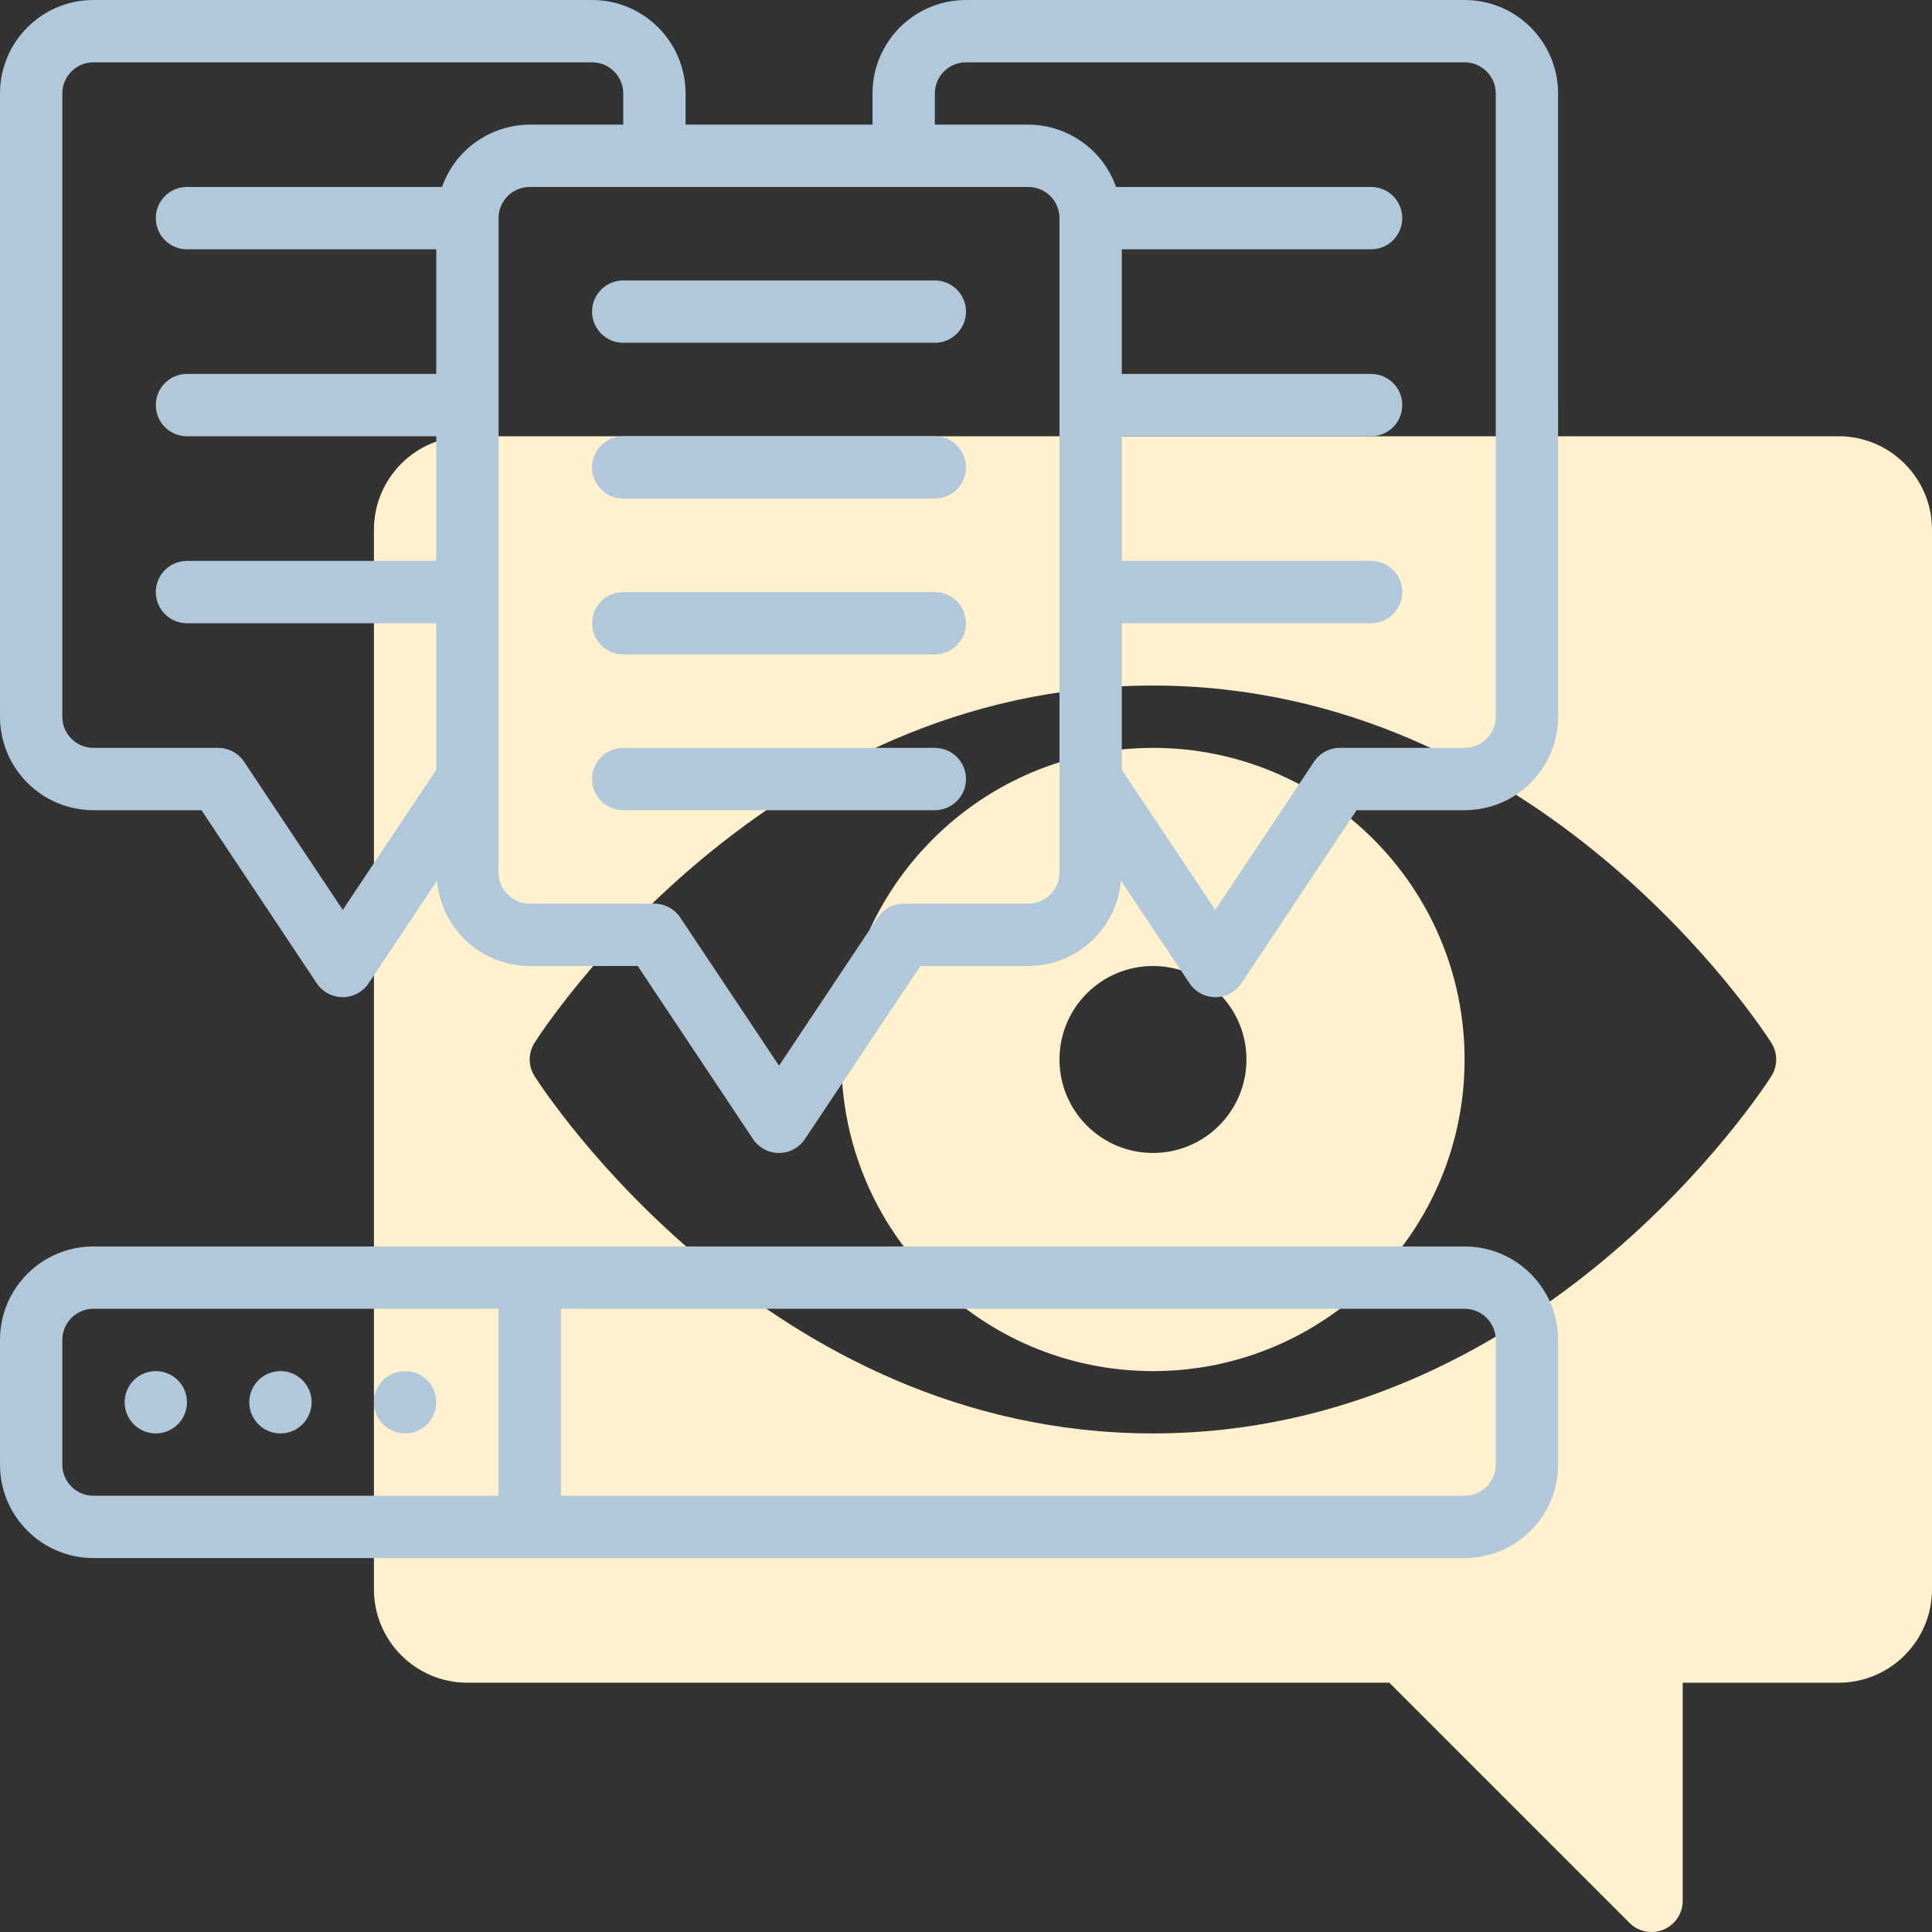
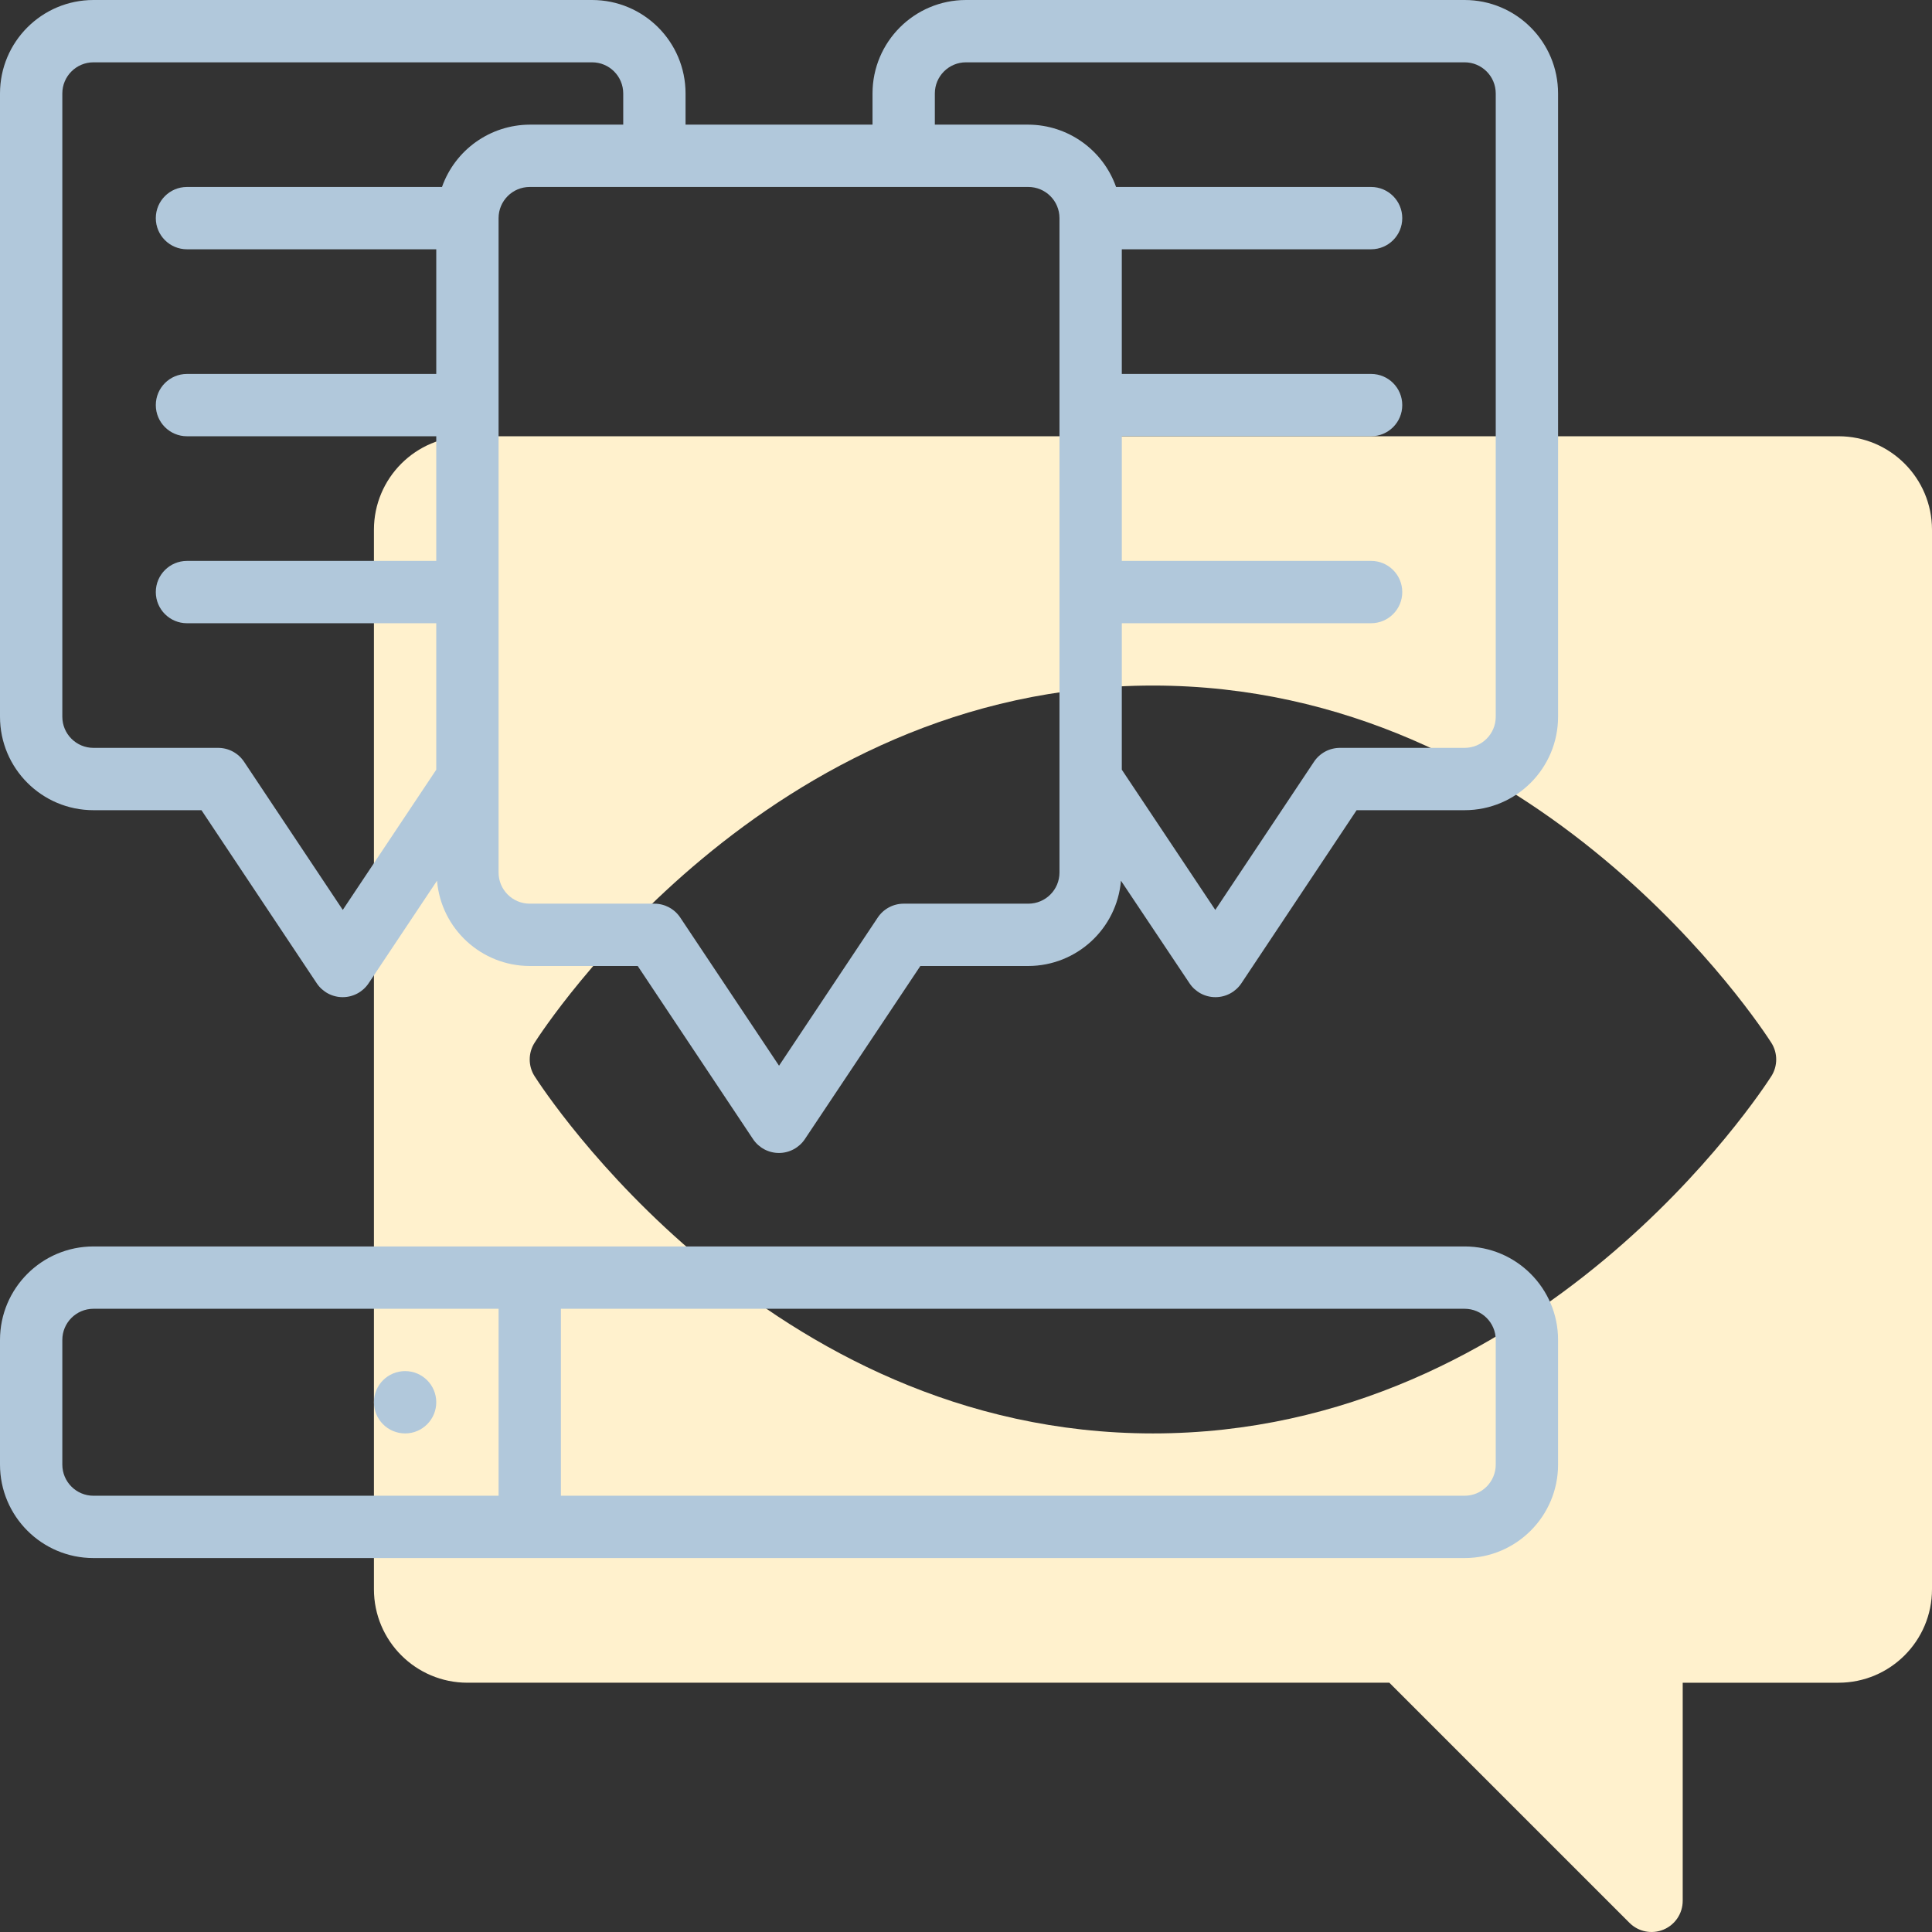
<svg xmlns="http://www.w3.org/2000/svg" viewBox="0 0 400 400">
  <rect x="0" y="0" width="400" height="400" fill="#333333" stroke="none" />
  <g fill="none" fill-rule="nonzero">
-     <path fill="#FFF1CD" d="M174.194 219.355c0 35.631 28.885 64.516 64.516 64.516 35.631 0 64.516-28.885 64.516-64.516s-28.885-64.516-64.516-64.516c-35.615.039-64.477 28.901-64.516 64.516ZM238.71 200c10.689 0 19.355 8.665 19.355 19.355s-8.665 19.355-19.355 19.355-19.355-8.665-19.355-19.355S228.02 200 238.71 200Z" />
    <path fill="#FFF1CD" d="M380.645 90.323H96.774c-10.689 0-19.355 8.665-19.355 19.355v219.355c0 10.689 8.665 19.355 19.355 19.355h190.877l49.723 49.723c1.845 1.845 4.62 2.396 7.03 1.398 2.41-.998 3.982-3.35 3.983-5.959v-45.161h32.258c10.689 0 19.355-8.665 19.355-19.355V109.677c0-10.689-8.665-19.355-19.355-19.355Zm-13.91 132.497c-1.923 2.987-47.987 73.955-128.026 73.955-80.039 0-126.103-70.968-128.026-73.955-1.348-2.115-1.348-4.82 0-6.935 1.923-3.013 47.987-73.948 128.026-73.948 80.039 0 126.103 70.968 128.026 73.955 1.346 2.114 1.346 4.815 0 6.929Z" />
    <g fill="#B1C8DB">
-       <circle cx="32.258" cy="290.323" r="6.452" />
-       <circle cx="58.065" cy="290.323" r="6.452" />
      <circle cx="83.871" cy="290.323" r="6.452" />
      <path d="M303.226 258.065H19.355C8.665 258.065 0 266.73 0 277.419v25.806c0 10.689 8.665 19.355 19.355 19.355H303.226c10.689 0 19.355-8.665 19.355-19.355v-25.806c0-10.689-8.665-19.355-19.355-19.355Zm-200 51.613H19.355c-3.563 0-6.452-2.888-6.452-6.452v-25.806c0-3.563 2.888-6.452 6.452-6.452h83.871v38.71Zm206.452-6.452c0 3.563-2.888 6.452-6.452 6.452H116.129v-38.71h187.097c3.563 0 6.452 2.888 6.452 6.452v25.806ZM303.226 0H200c-10.689 0-19.355 8.665-19.355 19.355v6.452h-38.71v-6.452C141.935 8.665 133.27 0 122.581 0H19.355C8.665 0 0 8.665 0 19.355V148.387c0 10.689 8.665 19.355 19.355 19.355h22.355l23.871 35.839c1.197 1.795 3.211 2.872 5.368 2.872 2.157 0 4.171-1.078 5.368-2.872l14.161-21.239c.856 9.973 9.191 17.638 19.2 17.658h22.355l23.871 35.839c1.197 1.795 3.211 2.872 5.368 2.872 2.157 0 4.171-1.078 5.368-2.872L190.548 200h22.355c10.002-.03 18.325-7.693 19.181-17.658l14.194 21.239c1.197 1.795 3.211 2.872 5.368 2.872 2.157 0 4.171-1.078 5.368-2.872l23.858-35.839h22.355c10.689 0 19.355-8.665 19.355-19.355V19.355C322.581 8.665 313.915 0 303.226 0ZM91.51 38.71h-52.8c-3.563 0-6.452 2.888-6.452 6.452 0 3.563 2.888 6.452 6.452 6.452h51.613v25.806h-51.613c-3.563 0-6.452 2.888-6.452 6.452s2.888 6.452 6.452 6.452h51.613v25.806h-51.613c-3.563 0-6.452 2.888-6.452 6.452 0 3.563 2.888 6.452 6.452 6.452h51.613v30.323L70.968 188.387l-20.439-30.677c-1.197-1.794-3.211-2.871-5.368-2.871H19.355c-3.563 0-6.452-2.888-6.452-6.452V19.355c0-3.563 2.888-6.452 6.452-6.452h103.226c3.563 0 6.452 2.888 6.452 6.452v6.452h-19.355c-8.173.034-15.444 5.198-18.168 12.903Zm127.845 141.935c0 3.563-2.888 6.452-6.452 6.452h-25.806c-2.157-0-4.171 1.077-5.368 2.871l-20.439 30.677-20.439-30.658c-1.192-1.801-3.207-2.886-5.368-2.89h-25.806c-3.563 0-6.452-2.888-6.452-6.452V45.161c0-3.563 2.888-6.452 6.452-6.452h103.226c3.563 0 6.452 2.888 6.452 6.452v135.484Zm90.323-32.258c0 3.563-2.888 6.452-6.452 6.452h-25.806c-2.157-0-4.171 1.077-5.368 2.871l-20.439 30.677-19.355-29.032v-30.323h51.613c3.563 0 6.452-2.888 6.452-6.452 0-3.563-2.888-6.452-6.452-6.452h-51.613V90.323h51.613c3.563 0 6.452-2.888 6.452-6.452 0-3.563-2.888-6.452-6.452-6.452h-51.613V51.613h51.613c3.563 0 6.452-2.888 6.452-6.452 0-3.563-2.888-6.452-6.452-6.452h-52.8c-2.724-7.705-9.995-12.869-18.168-12.903h-19.355v-6.452c0-3.563 2.888-6.452 6.452-6.452h103.226c3.563 0 6.452 2.888 6.452 6.452V148.387Z" />
-       <path d="M193.548 58.065h-64.516c-3.563 0-6.452 2.888-6.452 6.452 0 3.563 2.889 6.452 6.452 6.452h64.516c3.563 0 6.452-2.888 6.452-6.452 0-3.563-2.888-6.452-6.452-6.452ZM193.548 90.323h-64.516c-3.563 0-6.452 2.888-6.452 6.452 0 3.563 2.889 6.452 6.452 6.452h64.516c3.563 0 6.452-2.888 6.452-6.452 0-3.563-2.888-6.452-6.452-6.452ZM193.548 122.581h-64.516c-3.563 0-6.452 2.888-6.452 6.452 0 3.563 2.889 6.452 6.452 6.452h64.516c3.563 0 6.452-2.888 6.452-6.452 0-3.563-2.888-6.452-6.452-6.452ZM193.548 154.839h-64.516c-3.563 0-6.452 2.888-6.452 6.452 0 3.563 2.889 6.452 6.452 6.452h64.516c3.563 0 6.452-2.888 6.452-6.452s-2.888-6.452-6.452-6.452Z" />
    </g>
  </g>
</svg>